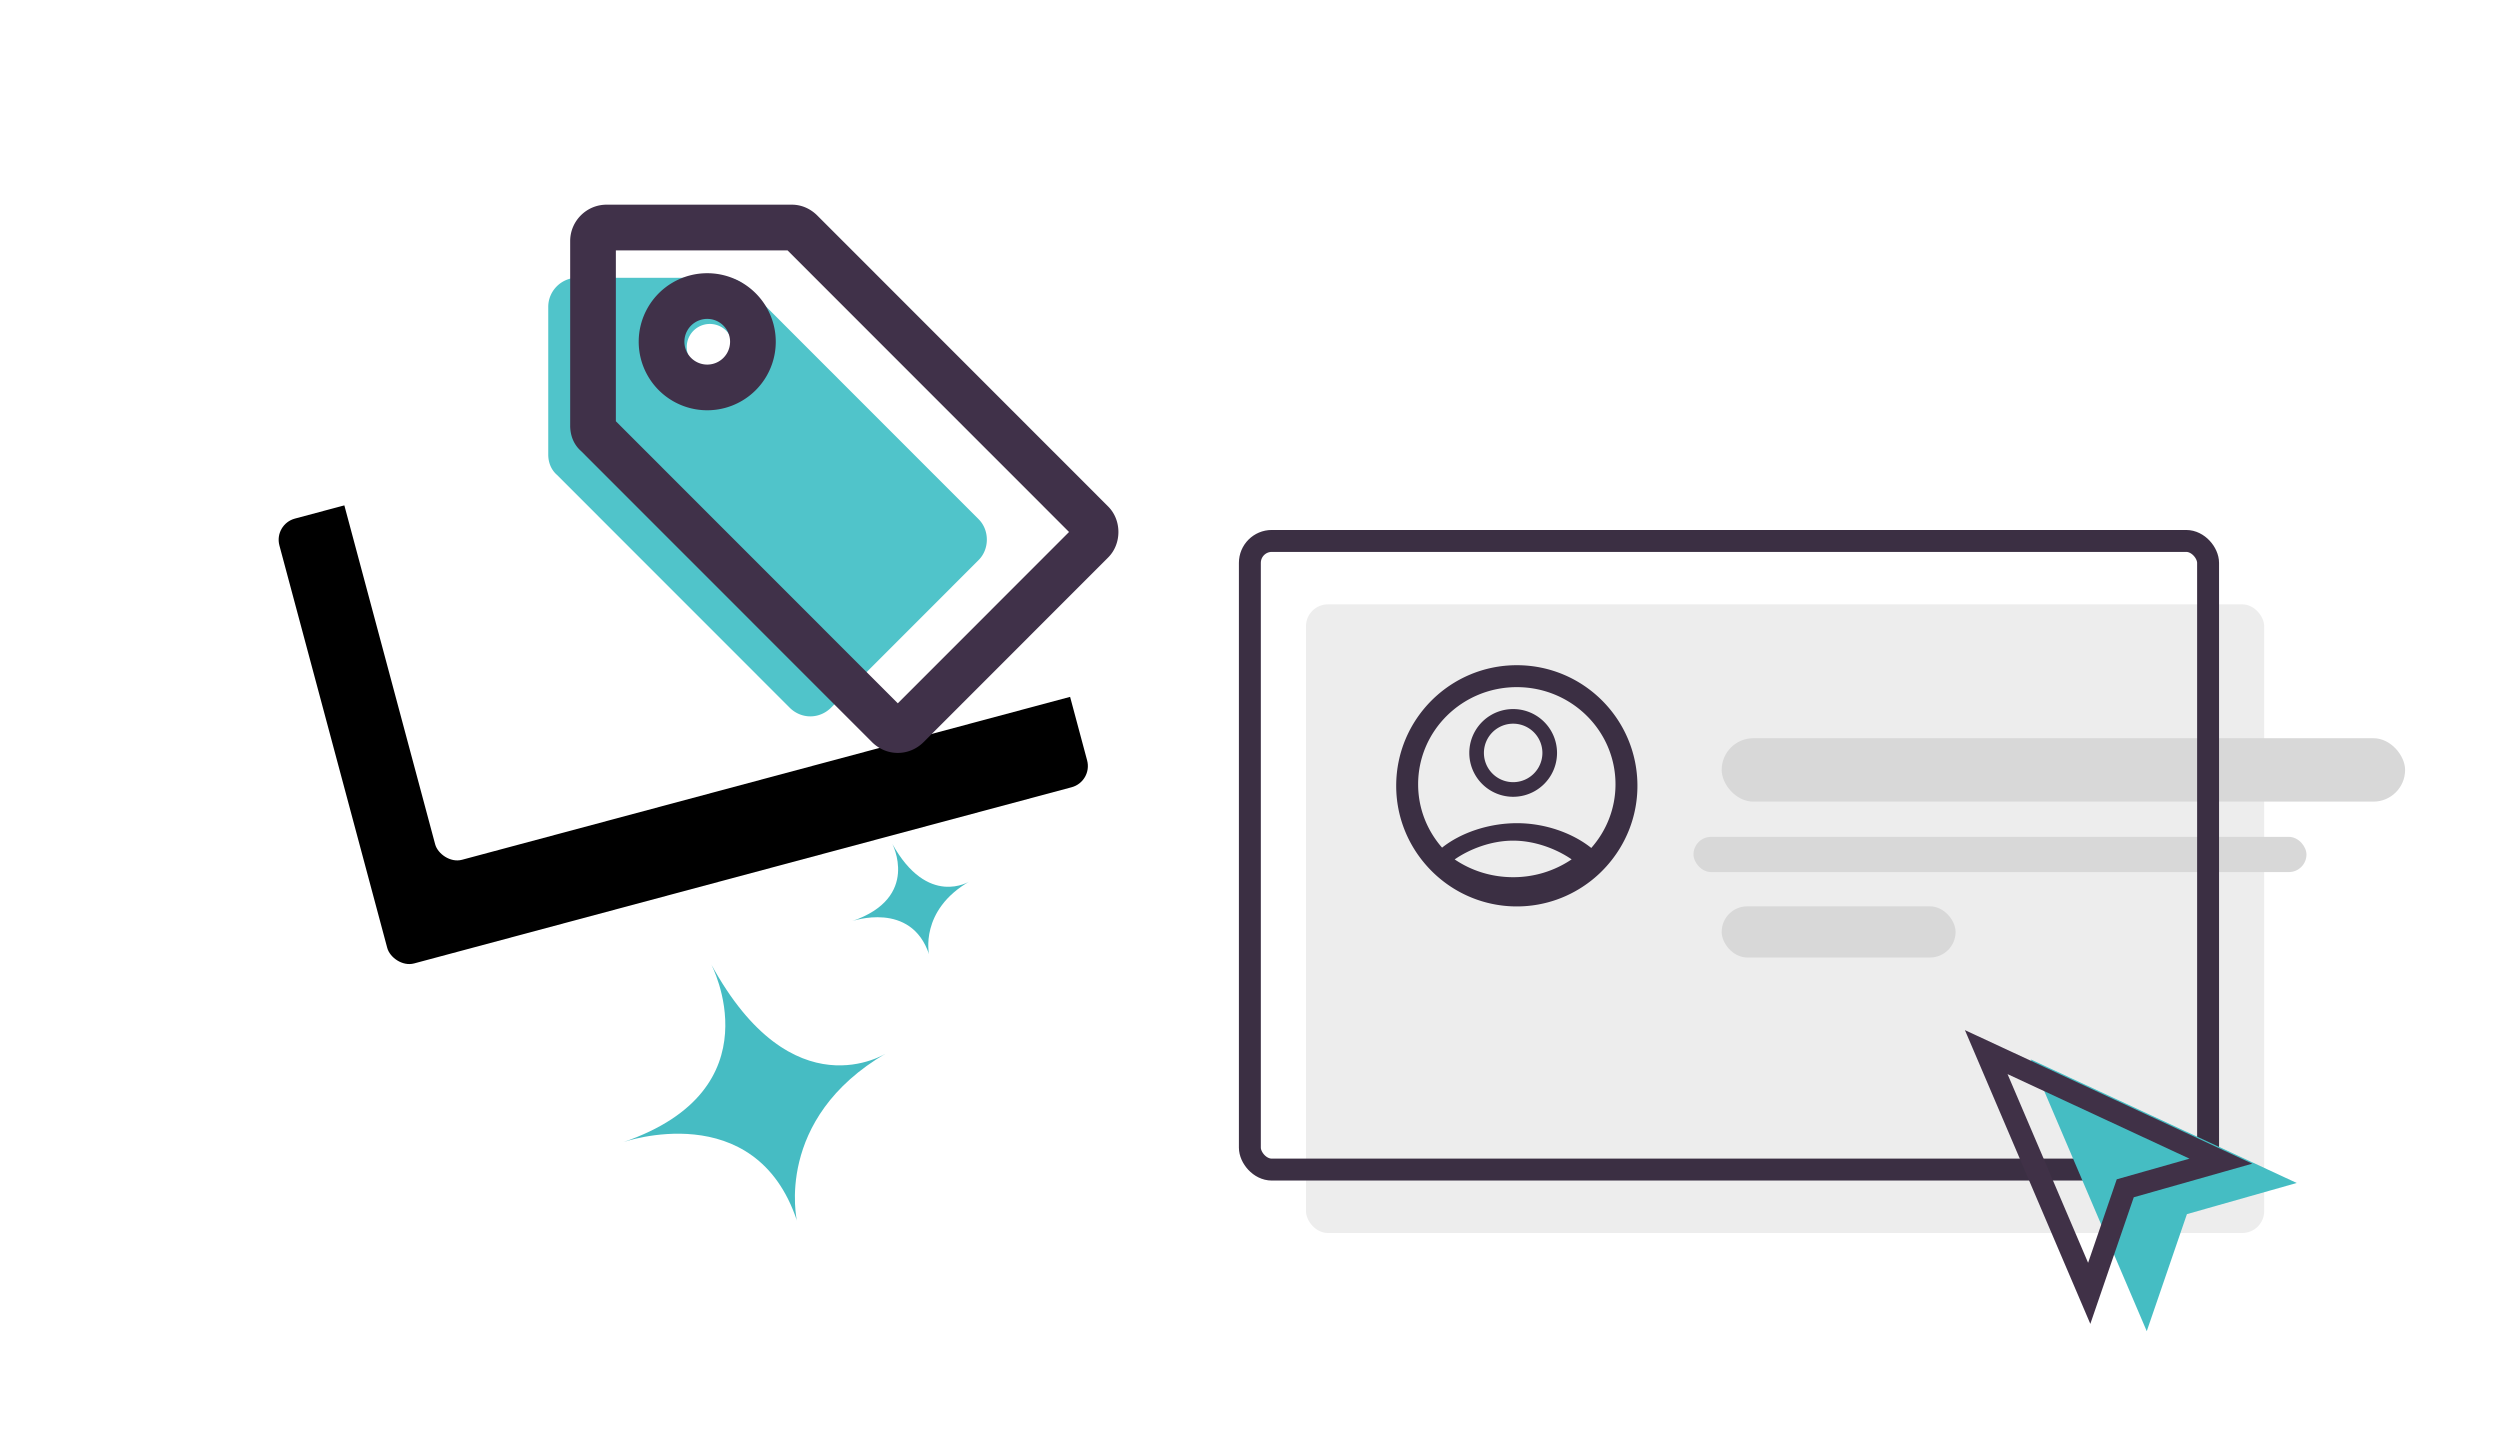
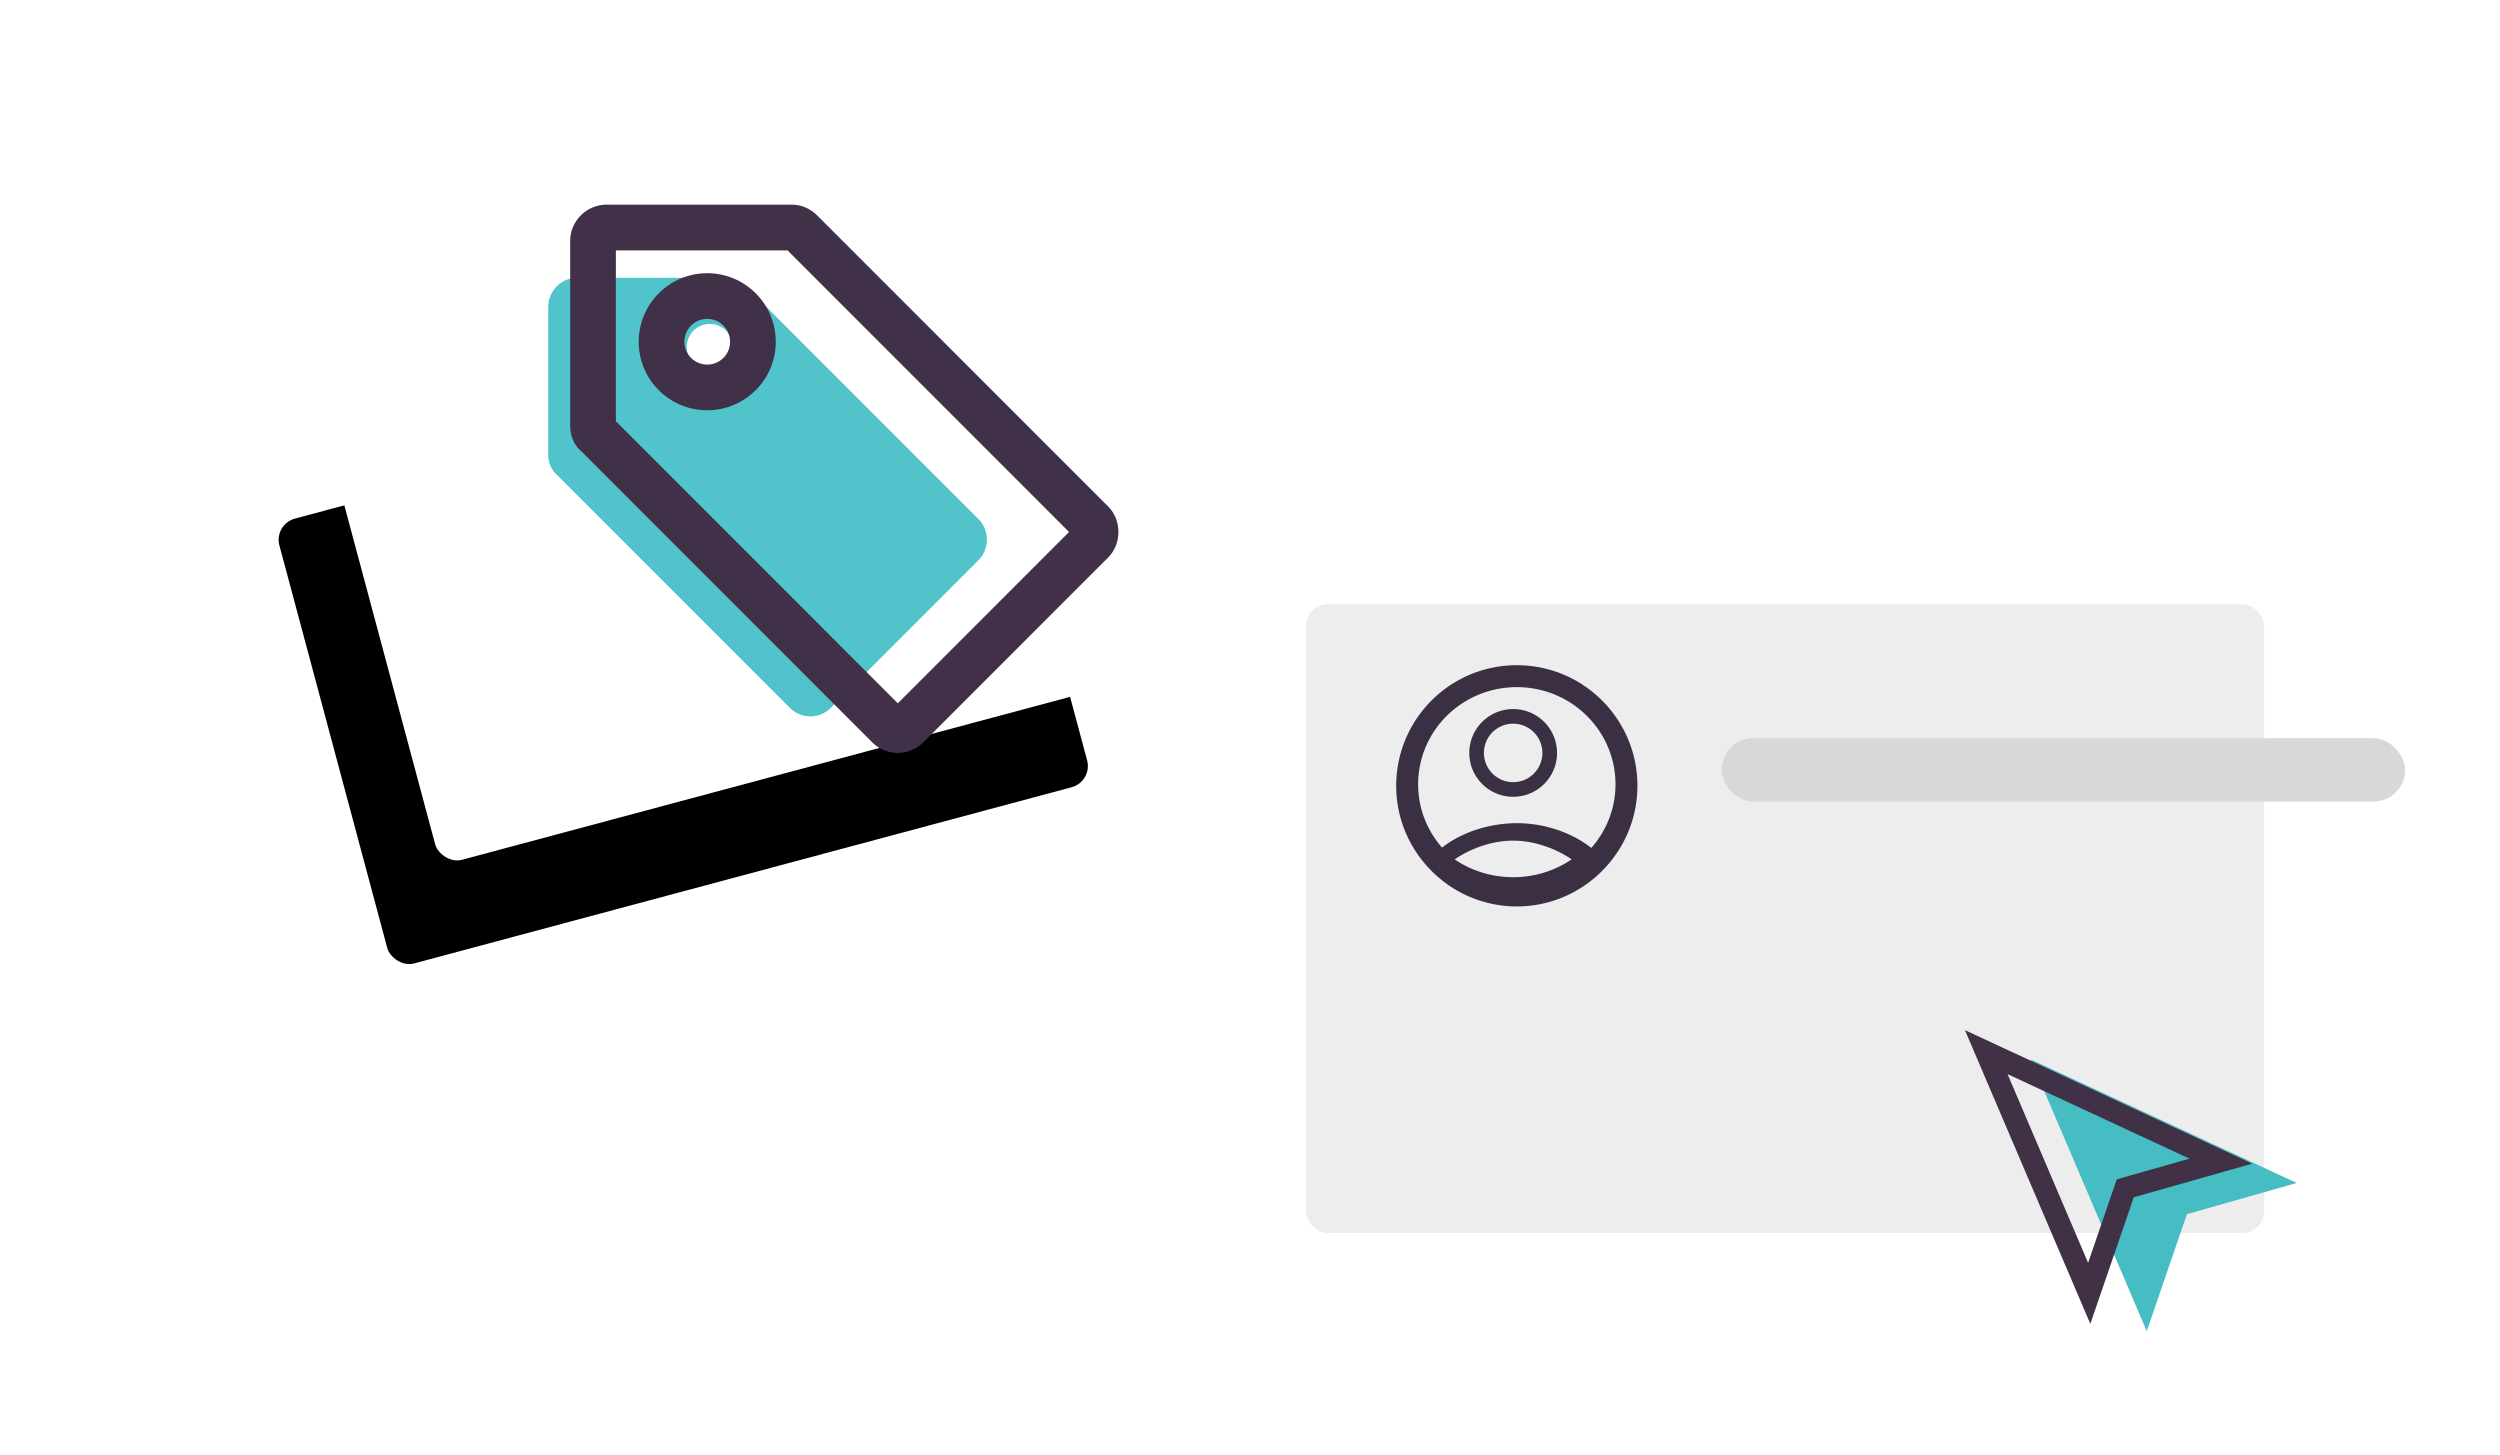
<svg xmlns="http://www.w3.org/2000/svg" xmlns:xlink="http://www.w3.org/1999/xlink" viewBox="0 0 342 199">
  <defs>
-     <path id="c" d="M0 0h38v37H0z" />
    <path id="e" d="M0 0h17v16H0z" />
    <filter x="-76.7%" y="-85.7%" width="233.2%" height="309.5%" filterUnits="objectBoundingBox" id="a">
      <feOffset dx="-10" dy="12" in="SourceAlpha" result="shadowOffsetOuter1" />
      <feGaussianBlur stdDeviation="20" in="shadowOffsetOuter1" result="shadowBlurOuter1" />
      <feColorMatrix values="0 0 0 0 0 0 0 0 0 0 0 0 0 0 0 0 0 0 0.09 0" in="shadowBlurOuter1" />
    </filter>
    <rect id="b" x="6.464" y="11.754" width="99.12" height="63" rx="3" />
  </defs>
  <g fill="none" fill-rule="evenodd">
    <g transform="rotate(-15 199.125 -107.91)">
      <use fill="#000" filter="url(#a)" xlink:href="#b" />
      <use fill="#FFF" xlink:href="#b" />
    </g>
    <path d="M99.269 38c.994 0 1.989.398 2.784 1.194l31.828 31.84c1.492 1.493 1.492 4.08 0 5.573l-20.19 20.199c-1.592 1.592-4.078 1.592-5.67 0l-31.827-31.84C75.398 64.268 75 63.273 75 62.178V41.98c0-2.189 1.79-3.98 3.978-3.98h20.29zm-2.164 6.316a3.158 3.158 0 100 6.316 3.158 3.158 0 000-6.316z" fill="#50C4CA" />
    <path d="M122.82 96.212l23.425-23.436-38.51-38.526H84.25v23.376l38.57 38.586zM151.6 69.294c1.865 1.865 1.865 5.099 0 6.965l-25.238 25.248c-1.99 1.99-5.097 1.99-7.087 0l-39.784-39.8C78.497 60.835 78 59.591 78 58.223V32.975C78 30.24 80.238 28 82.973 28h25.363c1.243 0 2.486.498 3.48 1.493l39.785 39.8zM96.75 56.125a9.375 9.375 0 110-18.75 9.375 9.375 0 010 18.75zm0-6.25a3.125 3.125 0 100-6.25 3.125 3.125 0 000 6.25z" fill="#403149" fill-rule="nonzero" />
    <g transform="rotate(-20 432.469 -154.194)">
      <mask id="d" fill="#fff">
        <use xlink:href="#c" />
      </mask>
      <path d="M19.648 0S22.328 19.214 0 18.77c0 0 19.178.199 18.675 18.23 0 0 1.724-14.184 19.325-17.354 0 0-14.874 3.43-18.352-19.646" fill="#46BCC3" fill-rule="nonzero" mask="url(#d)" />
    </g>
    <g transform="rotate(-20 392.599 -263.434)">
      <mask id="f" fill="#fff">
        <use xlink:href="#e" />
      </mask>
-       <path d="M8.79 0S9.989 8.309 0 8.117c0 0 8.58.086 8.354 7.883 0 0 .772-6.134 8.646-7.505 0 0-6.654 1.484-8.21-8.495" fill="#46BCC3" fill-rule="nonzero" mask="url(#f)" />
    </g>
    <g transform="translate(170.982 74)">
      <rect fill="#EDEDED" x="7.675" y="8.675" width="131.084" height="86" rx="3" />
      <rect fill="#D8D8D8" x="64.542" y="26.988" width="93.494" height="8.675" rx="4.337" />
-       <rect fill="#D8D8D8" x="64.542" y="49.988" width="32" height="7" rx="3.5" />
-       <rect fill="#D8D8D8" x="60.687" y="40.482" width="83.855" height="4.819" rx="2.41" />
-       <rect stroke="#3B2F43" stroke-width="3" stroke-linejoin="round" width="131.084" height="86" rx="3" />
      <path d="M36.552 38.611c-3.836 0-7.659 1.278-10.259 3.346-2.036-2.327-3.275-5.35-3.275-8.663 0-7.342 6.044-13.294 13.5-13.294s13.5 5.952 13.5 13.294c0 3.333-1.255 6.373-3.313 8.706-2.581-2.06-6.35-3.389-10.153-3.389zm-8.534 4.956C30.085 42.133 33.042 41 36.013 41c2.968 0 5.929 1.13 8.005 2.562A14.206 14.206 0 0136.013 46c-2.996 0-5.754-.91-7.995-2.433zm-8-10.067c0 4.212 1.59 8.041 4.187 10.956a16.483 16.483 0 002.197 2.06A16.404 16.404 0 0036.518 50c3.824 0 7.336-1.313 10.134-3.497a16.495 16.495 0 002.146-2.01c2.615-2.919 4.22-6.765 4.22-10.993 0-9.112-7.386-16.5-16.5-16.5-9.112 0-16.5 7.388-16.5 16.5zm12-4.5a4 4 0 118 0 4 4 0 01-8 0zm4-6a6 6 0 10.001 12.001 6 6 0 000-12.001z" fill="#3B2F43" fill-rule="nonzero" />
    </g>
    <g stroke-width="3">
      <path stroke="#45BDC3" fill="#45BDC3" d="M298.007 164.865l11.89-3.374-29.182-13.56 12.809 30z" />
      <path stroke="#403147" d="M290.736 162.558l13.08-3.71-32.1-14.918 14.089 33z" />
    </g>
  </g>
</svg>